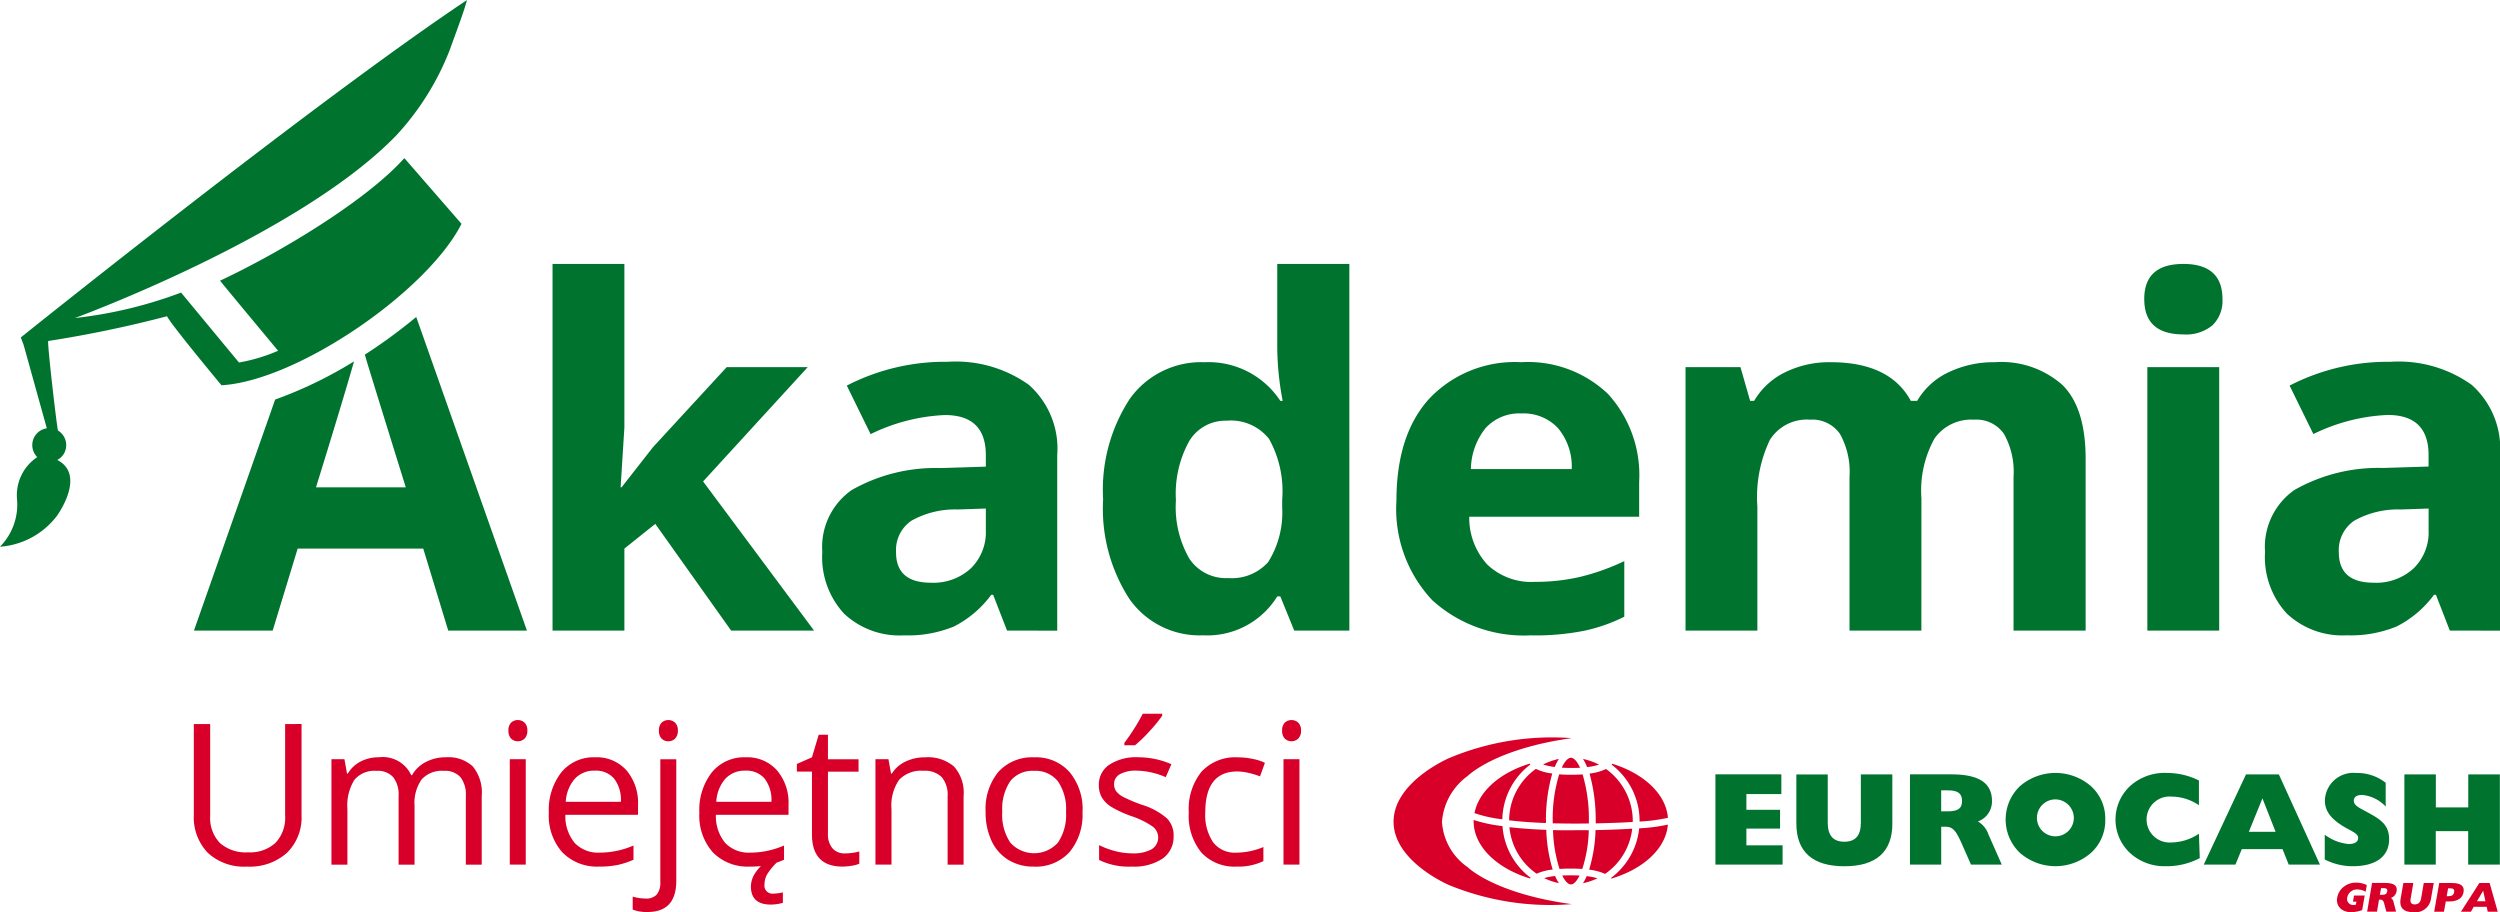
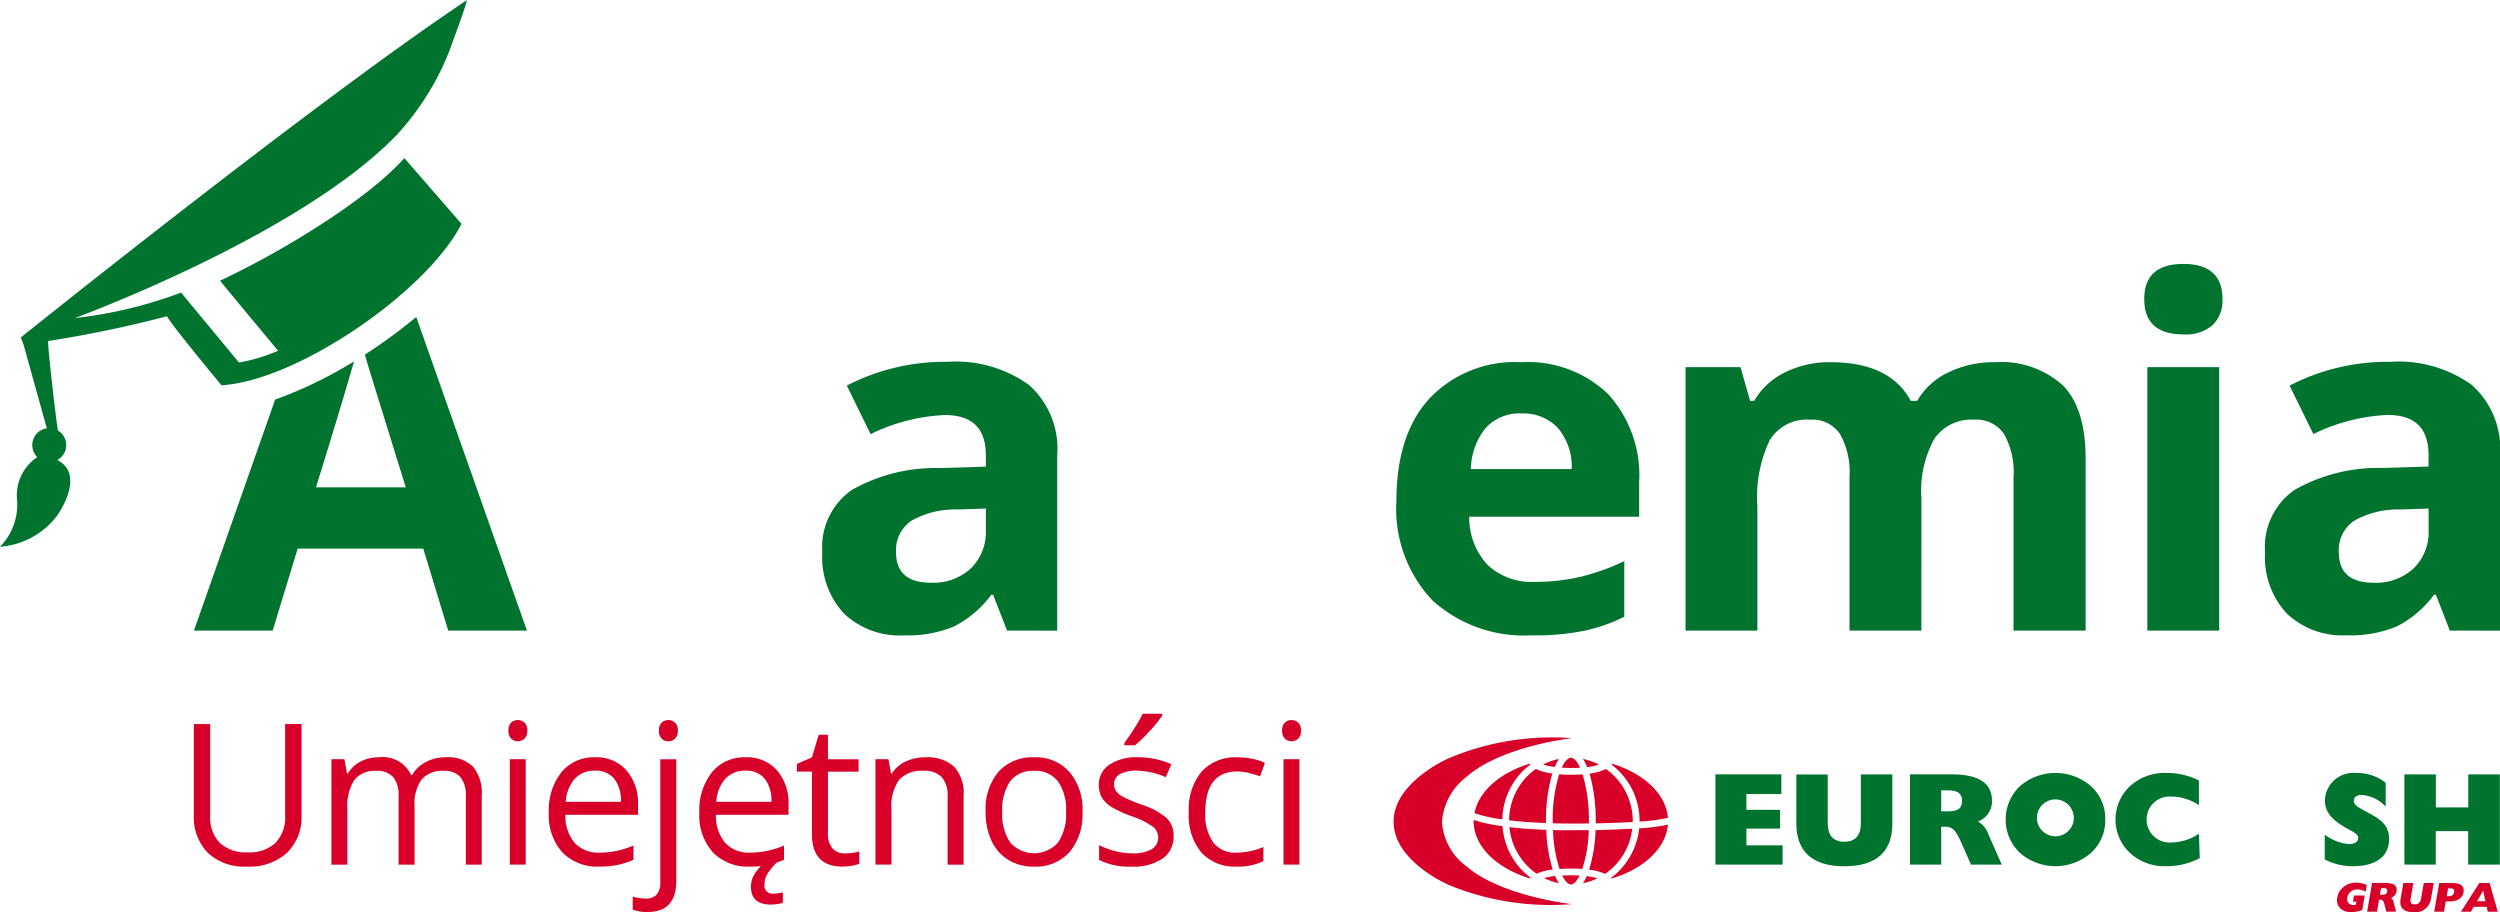
<svg xmlns="http://www.w3.org/2000/svg" id="Group_298" data-name="Group 298" width="177.445" height="64.744" viewBox="0 0 177.445 64.744">
  <defs>
    <clipPath id="clip-path">
      <rect id="Rectangle_7654" data-name="Rectangle 7654" width="177.445" height="64.744" fill="none" />
    </clipPath>
  </defs>
  <path id="Path_73871" data-name="Path 73871" d="M451.52,208.078v-1.37h-2.569v-1.186h2.39v-1.337h-2.39v-1.117h2.482v-1.4h-4.68v6.407Z" transform="translate(-324.996 -146.708)" fill="#00742e" />
  <g id="Group_297" data-name="Group 297">
    <g id="Group_296" data-name="Group 296" clip-path="url(#clip-path)">
      <path id="Path_73872" data-name="Path 73872" d="M474.635,205.146v-3.475H472.4V205.1c0,.906-.377,1.352-1.172,1.352s-1.177-.446-1.177-1.352v-3.424h-2.229v3.475c0,2.009,1.144,3.043,3.406,3.043s3.41-1.021,3.41-3.043" transform="translate(-340.321 -146.708)" fill="#00742e" />
      <path id="Path_73873" data-name="Path 73873" d="M503.936,208.078l-.947-2.142a1.706,1.706,0,0,0-.749-.924,1.5,1.5,0,0,0,1-1.448c0-1.3-.952-1.893-2.883-1.893h-2.937v6.407h2.216v-2.689h.308c.556,0,.776.354,1.172,1.251l.634,1.438Zm-2.822-4.523c0,.575-.34.74-1.053.74h-.427v-1.489h.459c.7,0,1.021.207,1.021.749" transform="translate(-361.853 -146.708)" fill="#00742e" />
      <path id="Path_73874" data-name="Path 73874" d="M529.4,204.608a3.081,3.081,0,0,0-1.016-2.372,3.851,3.851,0,0,0-5.038,0,3.271,3.271,0,0,0,0,4.739,3.838,3.838,0,0,0,5.038,0,3.092,3.092,0,0,0,1.016-2.368m-2.234-.014a1.31,1.31,0,1,1-1.3-1.416,1.322,1.322,0,0,1,1.3,1.416" transform="translate(-379.973 -146.437)" fill="#00742e" />
      <path id="Path_73875" data-name="Path 73875" d="M556.929,207.344l-.06-1.733a3.558,3.558,0,0,1-1.948.621,1.633,1.633,0,1,1,0-3.255,3.508,3.508,0,0,1,1.948.612v-1.756a5.06,5.06,0,0,0-2.252-.533,3.654,3.654,0,0,0-2.643.938,3.25,3.25,0,0,0,0,4.739,3.6,3.6,0,0,0,2.514.942,5.048,5.048,0,0,0,2.441-.575" transform="translate(-400.794 -146.437)" fill="#00742e" />
-       <path id="Path_73876" data-name="Path 73876" d="M582.171,208.078l-2.919-6.407h-2.33l-3,6.407h2.248l.455-1.1h2.891l.437,1.1Zm-3.148-2.33h-1.9l.965-2.372Z" transform="translate(-417.505 -146.708)" fill="#00742e" />
      <path id="Path_73877" data-name="Path 73877" d="M610.01,206c0-1.062-.657-1.434-1.668-1.981-.547-.29-.837-.45-.837-.749,0-.253.2-.41.584-.41a2.614,2.614,0,0,1,1.678.823v-1.687a3.266,3.266,0,0,0-2.091-.694,2.021,2.021,0,0,0-2.224,1.949c0,.8.482,1.36,1.452,1.925.543.3.91.451.91.731s-.234.437-.685.437a3.337,3.337,0,0,1-1.687-.662v1.76a4.379,4.379,0,0,0,1.977.478c1.682,0,2.592-.713,2.592-1.921" transform="translate(-440.436 -146.437)" fill="#00742e" />
      <path id="Path_73878" data-name="Path 73878" d="M632.949,208.078v-6.407h-2.243v2.344h-2.3v-2.344h-2.234v6.407H628.4V205.7h2.3v2.377Z" transform="translate(-455.514 -146.708)" fill="#00742e" />
      <path id="Path_73879" data-name="Path 73879" d="M610.062,230.352a.7.7,0,0,0-.707.561.428.428,0,0,0,.441.542.6.6,0,0,0,.165-.023l.046-.211h-.248l.074-.437h.758l-.179,1.034a2.466,2.466,0,0,1-.781.147A1.161,1.161,0,0,1,609,231.8a.809.809,0,0,1-.354-.882,1.2,1.2,0,0,1,.46-.754,1.378,1.378,0,0,1,.9-.294,1.683,1.683,0,0,1,.735.174l-.083.469a1.266,1.266,0,0,0-.589-.161" transform="translate(-442.75 -167.221)" fill="#d80028" />
      <path id="Path_73880" data-name="Path 73880" d="M617.853,232.006l-.124-.454c-.064-.285-.124-.4-.3-.4h-.1l-.142.85h-.7l.349-2.036h.938c.607,0,.878.189.8.6a.61.61,0,0,1-.4.465.431.431,0,0,1,.188.289l.18.68Zm-.234-1.673h-.143l-.087.473h.138c.234,0,.349-.051.382-.235s-.064-.239-.289-.239" transform="translate(-448.472 -167.295)" fill="#d80028" />
      <path id="Path_73881" data-name="Path 73881" d="M626.06,232.039c-.717,0-1.02-.326-.91-.961l.193-1.108h.708l-.189,1.095c-.055.285.041.422.289.422s.4-.138.451-.422l.188-1.095h.708l-.193,1.108a1.115,1.115,0,0,1-1.246.961" transform="translate(-454.757 -167.295)" fill="#d80028" />
      <path id="Path_73882" data-name="Path 73882" d="M635.011,231.28h-.244l-.129.726h-.694l.358-2.036h.919c.621,0,.878.216.809.644s-.423.666-1.02.666m.074-.933h-.152l-.1.556h.143c.229,0,.354-.087.386-.285s-.055-.271-.276-.271" transform="translate(-461.171 -167.295)" fill="#d80028" />
      <path id="Path_73883" data-name="Path 73883" d="M642.8,232.006l-.073-.349h-.92l-.2.349h-.708l1.305-2.036h.731l.574,2.036Zm-.326-1.489-.437.749h.6Z" transform="translate(-466.226 -167.295)" fill="#d80028" />
      <path id="Path_73884" data-name="Path 73884" d="M362.933,198.105c0,2.836,3.943,4.5,3.943,4.5a18.922,18.922,0,0,0,8.7,1.351c-5.493-.745-7.382-2.62-7.382-2.62a4.233,4.233,0,0,1-1.825-3.227,4.417,4.417,0,0,1,1.825-3.25s1.9-1.921,7.382-2.684a18.851,18.851,0,0,0-8.7,1.416s-3.943,1.682-3.943,4.518" transform="translate(-264.02 -139.783)" fill="#d80028" />
      <path id="Path_73885" data-name="Path 73885" d="M390.878,202.5c-.51,0-.993,0-1.453-.014a9.957,9.957,0,0,0,.464,2.758c.239-.018.5-.028.777-.028.308,0,.588.009.837.028a9.55,9.55,0,0,0,.46-2.749c-.349,0-.708,0-1.085,0m1.806-4.661a4.807,4.807,0,0,0-1.13-.4,3.553,3.553,0,0,1,.294.579,4.028,4.028,0,0,0,.836-.174m-1.337.22c-.211-.46-.446-.708-.648-.708s-.437.248-.653.7c.212.019.437.023.681.023s.436,0,.62-.014m-2.4,4.408c-1.03-.037-1.9-.11-2.615-.188a4.512,4.512,0,0,0,1.93,3.3,3.783,3.783,0,0,1,1.14-.294,10.836,10.836,0,0,1-.455-2.822m6.623-.612v.028a12.42,12.42,0,0,0,2.013-.267c-.138-1.691-1.715-3.148-3.962-3.838a.228.228,0,0,1-.037.064,5.016,5.016,0,0,1,1.986,4.013m-3.112,0v.156c1.071-.023,1.935-.055,2.62-.1,0-.023.009-.046.009-.06a4.553,4.553,0,0,0-1.9-3.7,3.692,3.692,0,0,1-1.168.326,12.178,12.178,0,0,1,.437,3.374m2.588.538c-.749.046-1.627.079-2.6.1a10.577,10.577,0,0,1-.455,2.808,3.783,3.783,0,0,1,1.131.3,4.49,4.49,0,0,0,1.926-3.2m-5.64-.39c.464.009.951.019,1.471.019.39,0,.754,0,1.094-.01,0-.05,0-.1,0-.156a11.059,11.059,0,0,0-.446-3.327c-.243.018-.5.028-.8.028-.322,0-.612-.009-.86-.032a10.689,10.689,0,0,0-.459,3.332V202m.436-4.569a4.794,4.794,0,0,0-1.121.4,4.609,4.609,0,0,0,.832.174,3.551,3.551,0,0,1,.289-.575m1.71,8.825a4.3,4.3,0,0,0,1.029-.349,4.617,4.617,0,0,0-.767-.152,2.778,2.778,0,0,1-.262.5m-1.471-.542c.207.409.418.63.616.63s.409-.22.611-.63c-.193-.014-.409-.014-.643-.014-.212,0-.4,0-.584.014m5.461-3.351a5.033,5.033,0,0,1-2.009,3.526l.046.037c2.257-.676,3.861-2.123,4-3.829a12.431,12.431,0,0,1-2.041.266m-9.23-.57c.69.087,1.558.152,2.616.193v-.134a11.933,11.933,0,0,1,.45-3.383,3.5,3.5,0,0,1-1.163-.326,4.5,4.5,0,0,0-1.9,3.65m2.487,4.1a4.065,4.065,0,0,0,1.048.358,2.594,2.594,0,0,1-.271-.505,4.39,4.39,0,0,0-.777.147m-.979-8.062a.58.58,0,0,1-.051-.06c-2.1.644-3.612,1.954-3.916,3.512a9.321,9.321,0,0,0,1.976.437,5.012,5.012,0,0,1,1.99-3.888m-1.977,4.371a10.233,10.233,0,0,1-2.04-.432.37.37,0,0,0-.01.078c0,1.8,1.646,3.36,4.008,4.073l.041-.046a5.024,5.024,0,0,1-2-3.673" transform="translate(-279.196 -143.567)" fill="#d80028" />
      <path id="Path_73886" data-name="Path 73886" d="M15.62,19.924c.228.3,4.119,4.972,4.119,4.972a12.226,12.226,0,0,1-2.777.834l-4.11-4.963a31.008,31.008,0,0,1-7.54,1.808S21.258,16.737,28.15,9.588a19.149,19.149,0,0,0,3.756-6c.56-1.556,1.02-2.747,1.24-3.586C22.321,7.225,1.477,23.951,1.477,23.951l.2.531L3.323,30.4a1.2,1.2,0,0,0-.946.745,1.207,1.207,0,0,0,.266,1.3,3.248,3.248,0,0,0-1.431,3.033A4.265,4.265,0,0,1,0,38.806a5.582,5.582,0,0,0,4.04-2.19s2.121-2.894.023-3.97a1.167,1.167,0,0,0,.554-.61,1.211,1.211,0,0,0-.5-1.477c-.056-.037-.792-6.333-.69-6.356a83.785,83.785,0,0,0,8.43-1.757c.2.494,3.863,4.9,3.863,4.9,5.4-.317,14.618-6.673,17.037-11.459L28.7,11.222c-2.651,2.976-8.751,6.675-13.08,8.7" fill="#00742e" />
-       <path id="Path_73887" data-name="Path 73887" d="M148.8,84.595l2.224-2.843,5.235-5.686h5.753l-7.426,8.112,7.878,10.587h-5.887l-5.385-7.576L149,88.943v5.82h-5.1V68.74H149V80.347l-.268,4.248Z" transform="translate(-104.682 -50.006)" fill="#00742e" />
      <path id="Path_73888" data-name="Path 73888" d="M227.266,113.289l-.987-2.542h-.133A7.53,7.53,0,0,1,223.493,113a8.568,8.568,0,0,1-3.554.627,5.745,5.745,0,0,1-4.24-1.539,5.909,5.909,0,0,1-1.546-4.382,4.935,4.935,0,0,1,2.082-4.39,12.067,12.067,0,0,1,6.28-1.564l3.245-.1v-.819q0-2.843-2.91-2.843a13.264,13.264,0,0,0-5.269,1.355L215.892,95.9a15.2,15.2,0,0,1,7.158-1.689,8.912,8.912,0,0,1,5.77,1.639,6.056,6.056,0,0,1,2.008,4.984v12.46Zm-1.505-8.663-1.974.067a6.324,6.324,0,0,0-3.312.8,2.522,2.522,0,0,0-1.087,2.241q0,2.158,2.475,2.157a3.922,3.922,0,0,0,2.835-1.02,3.585,3.585,0,0,0,1.062-2.71Z" transform="translate(-155.788 -68.531)" fill="#00742e" />
-       <path id="Path_73889" data-name="Path 73889" d="M294.348,95.1a6.075,6.075,0,0,1-5.176-2.559,11.769,11.769,0,0,1-1.881-7.091,11.778,11.778,0,0,1,1.915-7.167,6.219,6.219,0,0,1,5.276-2.567,6.1,6.1,0,0,1,5.386,2.743h.167a20.852,20.852,0,0,1-.385-3.73V68.74h5.118V94.764h-3.913l-.987-2.425h-.218a5.838,5.838,0,0,1-5.3,2.759m1.79-4.064a3.458,3.458,0,0,0,2.868-1.137A6.619,6.619,0,0,0,300,86.033v-.552a7.645,7.645,0,0,0-.928-4.315,3.447,3.447,0,0,0-3.019-1.3,2.994,2.994,0,0,0-2.65,1.447,7.717,7.717,0,0,0-.945,4.206,7.315,7.315,0,0,0,.953,4.139,3.116,3.116,0,0,0,2.726,1.38" transform="translate(-208.993 -50.006)" fill="#00742e" />
      <path id="Path_73890" data-name="Path 73890" d="M373.28,113.714a9.651,9.651,0,0,1-7.058-2.492,9.435,9.435,0,0,1-2.542-7.058q0-4.7,2.35-7.267a8.369,8.369,0,0,1,6.5-2.567,8.235,8.235,0,0,1,6.171,2.258,8.542,8.542,0,0,1,2.207,6.238V105.3H368.848a4.908,4.908,0,0,0,1.288,3.4,4.53,4.53,0,0,0,3.378,1.221,14.018,14.018,0,0,0,3.194-.351,16.009,16.009,0,0,0,3.145-1.121v3.947a11.982,11.982,0,0,1-2.861,1,18.024,18.024,0,0,1-3.712.326m-.72-15.754a3.238,3.238,0,0,0-2.542,1.028,4.76,4.76,0,0,0-1.053,2.919h7.157a4.25,4.25,0,0,0-.986-2.919,3.343,3.343,0,0,0-2.576-1.028" transform="translate(-264.564 -68.622)" fill="#00742e" />
      <path id="Path_73891" data-name="Path 73891" d="M455.706,113.379h-5.1V102.458a5.5,5.5,0,0,0-.678-3.036,2.382,2.382,0,0,0-2.133-1.012,3.088,3.088,0,0,0-2.843,1.438,9.438,9.438,0,0,0-.886,4.733v8.8h-5.1v-18.7h3.9l.686,2.392h.284a5.182,5.182,0,0,1,2.174-2.015,7.061,7.061,0,0,1,3.261-.727q4.2,0,5.686,2.743h.452a5.048,5.048,0,0,1,2.217-2.024,7.385,7.385,0,0,1,3.3-.719,6.519,6.519,0,0,1,4.809,1.631q1.63,1.631,1.63,5.226v12.192h-5.117V102.458a5.5,5.5,0,0,0-.678-3.036,2.381,2.381,0,0,0-2.132-1.012,3.184,3.184,0,0,0-2.8,1.338,7.6,7.6,0,0,0-.928,4.248Z" transform="translate(-319.331 -68.622)" fill="#00742e" />
      <path id="Path_73892" data-name="Path 73892" d="M558.434,71.232q0-2.492,2.776-2.492t2.777,2.492a2.43,2.43,0,0,1-.694,1.848,2.917,2.917,0,0,1-2.082.661q-2.776,0-2.776-2.509m5.319,23.532h-5.1v-18.7h5.1Z" transform="translate(-406.24 -50.006)" fill="#00742e" />
      <path id="Path_73893" data-name="Path 73893" d="M603.015,113.289l-.986-2.542h-.135a7.533,7.533,0,0,1-2.65,2.249,8.569,8.569,0,0,1-3.554.627,5.744,5.744,0,0,1-4.24-1.539A5.908,5.908,0,0,1,589.9,107.7a4.933,4.933,0,0,1,2.083-4.39,12.062,12.062,0,0,1,6.28-1.564l3.244-.1v-.819q0-2.843-2.909-2.843a13.265,13.265,0,0,0-5.268,1.355L591.642,95.9a15.2,15.2,0,0,1,7.159-1.689,8.914,8.914,0,0,1,5.77,1.639,6.059,6.059,0,0,1,2.007,4.984v12.46Zm-1.505-8.663-1.973.067a6.323,6.323,0,0,0-3.312.8,2.522,2.522,0,0,0-1.087,2.241q0,2.158,2.475,2.157a3.921,3.921,0,0,0,2.835-1.02,3.582,3.582,0,0,0,1.062-2.71Z" transform="translate(-429.132 -68.531)" fill="#00742e" />
      <path id="Path_73894" data-name="Path 73894" d="M66.289,82.544a36.752,36.752,0,0,1-3.647,2.675c.043.149.088.3.137.47q.309,1.038,2.768,8.948H59.175q1.9-6.136,2.7-8.939a29.828,29.828,0,0,1-5.6,2.71l-5.764,16.4H56.1l1.773-5.82h8.914l1.774,5.82h5.585Z" transform="translate(-36.746 -60.048)" fill="#00742e" />
      <path id="Path_73895" data-name="Path 73895" d="M58.136,188.556v6.46A3.518,3.518,0,0,1,57.1,197.7a3.954,3.954,0,0,1-2.834.976,3.779,3.779,0,0,1-2.789-.983,3.646,3.646,0,0,1-.987-2.7v-6.432h1.161v6.514a2.564,2.564,0,0,0,.683,1.919,2.754,2.754,0,0,0,2.008.669,2.658,2.658,0,0,0,1.946-.673,2.588,2.588,0,0,0,.683-1.929v-6.5Z" transform="translate(-36.733 -137.167)" fill="#d80028" />
      <path id="Path_73896" data-name="Path 73896" d="M95.859,204.845v-4.868a2.021,2.021,0,0,0-.382-1.342,1.479,1.479,0,0,0-1.188-.447,1.919,1.919,0,0,0-1.564.607,2.888,2.888,0,0,0-.506,1.871v4.179H91.086v-4.868a2.019,2.019,0,0,0-.382-1.342,1.487,1.487,0,0,0-1.195-.447,1.851,1.851,0,0,0-1.56.638,3.454,3.454,0,0,0-.495,2.093v3.926H86.32v-7.484h.922l.184,1.024h.055a2.226,2.226,0,0,1,.9-.854,2.766,2.766,0,0,1,1.308-.307,2.224,2.224,0,0,1,2.294,1.27h.055a2.384,2.384,0,0,1,.97-.929,3.008,3.008,0,0,1,1.447-.341,2.534,2.534,0,0,1,1.9.652,2.918,2.918,0,0,1,.632,2.086v4.882Z" transform="translate(-62.795 -143.474)" fill="#d80028" />
      <path id="Path_73897" data-name="Path 73897" d="M132.415,188.28a.754.754,0,0,1,.191-.57.708.708,0,0,1,.95,0,.74.74,0,0,1,.2.567.751.751,0,0,1-.2.57.694.694,0,0,1-.95,0,.767.767,0,0,1-.191-.57m1.229,9.512h-1.133v-7.484h1.133Z" transform="translate(-96.327 -136.42)" fill="#d80028" />
      <path id="Path_73898" data-name="Path 73898" d="M146.512,204.982a3.439,3.439,0,0,1-2.619-1.01,3.912,3.912,0,0,1-.959-2.807,4.339,4.339,0,0,1,.891-2.875,2.96,2.96,0,0,1,2.393-1.065,2.823,2.823,0,0,1,2.226.926,3.545,3.545,0,0,1,.82,2.441v.717h-5.156a2.966,2.966,0,0,0,.666,2,2.3,2.3,0,0,0,1.779.683,6.028,6.028,0,0,0,2.39-.505v1.01a6,6,0,0,1-1.137.373,6.405,6.405,0,0,1-1.294.112m-.307-6.808a1.852,1.852,0,0,0-1.437.587,2.706,2.706,0,0,0-.632,1.625h3.913a2.493,2.493,0,0,0-.478-1.642,1.683,1.683,0,0,0-1.366-.57" transform="translate(-103.979 -143.474)" fill="#d80028" />
      <path id="Path_73899" data-name="Path 73899" d="M165.828,201.152a2.725,2.725,0,0,1-1.051-.171v-.922a3.325,3.325,0,0,0,.929.137.977.977,0,0,0,.782-.29,1.332,1.332,0,0,0,.249-.884v-8.713h1.133v8.631q0,2.212-2.042,2.212m.813-12.872a.752.752,0,0,1,.191-.57.708.708,0,0,1,.949,0,.739.739,0,0,1,.2.567.75.75,0,0,1-.2.57.661.661,0,0,1-.471.188.653.653,0,0,1-.478-.188.765.765,0,0,1-.191-.57" transform="translate(-119.869 -136.42)" fill="#d80028" />
      <path id="Path_73900" data-name="Path 73900" d="M185.714,204.982a3.439,3.439,0,0,1-2.619-1.01,3.911,3.911,0,0,1-.959-2.807,4.339,4.339,0,0,1,.891-2.875,2.96,2.96,0,0,1,2.393-1.065,2.823,2.823,0,0,1,2.226.926,3.546,3.546,0,0,1,.819,2.441v.717H183.31a2.965,2.965,0,0,0,.666,2,2.3,2.3,0,0,0,1.779.683,6.03,6.03,0,0,0,2.39-.505v1.01a6.012,6.012,0,0,1-1.137.373,6.4,6.4,0,0,1-1.294.112m-.307-6.808a1.851,1.851,0,0,0-1.437.587,2.7,2.7,0,0,0-.632,1.625h3.913a2.5,2.5,0,0,0-.478-1.642,1.684,1.684,0,0,0-1.366-.57m1.352,8.085a.567.567,0,0,0,.642.642,2.941,2.941,0,0,0,.662-.089v.744a3.215,3.215,0,0,1-.854.123q-1.414,0-1.413-1.284a1.73,1.73,0,0,1,.294-.939,3.08,3.08,0,0,1,.785-.823h.819a4.7,4.7,0,0,0-.7.823,1.473,1.473,0,0,0-.235.8" transform="translate(-132.497 -143.474)" fill="#d80028" />
      <path id="Path_73901" data-name="Path 73901" d="M210.943,199.782a4.04,4.04,0,0,0,1.024-.137v.867a2.084,2.084,0,0,1-.543.147,4.07,4.07,0,0,1-.645.058q-2.172,0-2.172-2.287v-4.452h-1.072v-.546l1.072-.471.478-1.6h.656V193.1h2.172v.881h-2.172v4.4a1.513,1.513,0,0,0,.321,1.038,1.115,1.115,0,0,0,.881.362" transform="translate(-150.975 -139.209)" fill="#d80028" />
      <path id="Path_73902" data-name="Path 73902" d="M233.122,204.845V200a1.953,1.953,0,0,0-.416-1.366,1.7,1.7,0,0,0-1.3-.451,2.15,2.15,0,0,0-1.721.635,3.2,3.2,0,0,0-.546,2.1v3.926H228v-7.484h.922l.184,1.024h.055a2.313,2.313,0,0,1,.977-.857,3.172,3.172,0,0,1,1.4-.3,2.843,2.843,0,0,1,2.035.652,2.776,2.776,0,0,1,.683,2.086v4.882Z" transform="translate(-165.862 -143.474)" fill="#d80028" />
      <path id="Path_73903" data-name="Path 73903" d="M263.56,201.1a4.128,4.128,0,0,1-.922,2.858,3.246,3.246,0,0,1-2.547,1.027,3.371,3.371,0,0,1-1.782-.471,3.109,3.109,0,0,1-1.2-1.352,4.709,4.709,0,0,1-.423-2.062,4.122,4.122,0,0,1,.915-2.851,3.236,3.236,0,0,1,2.54-1.021,3.167,3.167,0,0,1,2.5,1.045,4.112,4.112,0,0,1,.925,2.827m-5.7,0a3.552,3.552,0,0,0,.573,2.185,2.277,2.277,0,0,0,3.377,0,3.533,3.533,0,0,0,.577-2.188,3.476,3.476,0,0,0-.577-2.168,2.027,2.027,0,0,0-1.7-.741,2,2,0,0,0-1.68.73,3.517,3.517,0,0,0-.567,2.178" transform="translate(-186.728 -143.474)" fill="#d80028" />
      <path id="Path_73904" data-name="Path 73904" d="M291.475,194.547a1.874,1.874,0,0,1-.779,1.611,3.657,3.657,0,0,1-2.185.567,4.749,4.749,0,0,1-2.322-.471V195.2a5.648,5.648,0,0,0,1.157.43,4.839,4.839,0,0,0,1.192.157,2.7,2.7,0,0,0,1.366-.283.975.975,0,0,0,.1-1.611,5.953,5.953,0,0,0-1.478-.734,8.041,8.041,0,0,1-1.485-.68,2.027,2.027,0,0,1-.655-.659,1.718,1.718,0,0,1-.215-.881,1.68,1.68,0,0,1,.744-1.444,3.469,3.469,0,0,1,2.042-.529,5.968,5.968,0,0,1,2.363.492l-.4.922a5.421,5.421,0,0,0-2.041-.464,2.346,2.346,0,0,0-1.216.253.781.781,0,0,0-.41.7.849.849,0,0,0,.153.512,1.51,1.51,0,0,0,.495.4,11.048,11.048,0,0,0,1.311.553,4.9,4.9,0,0,1,1.8.976,1.723,1.723,0,0,1,.468,1.236m-3.5-6.6q.328-.424.707-1.024a11.649,11.649,0,0,0,.6-1.045h1.379v.144a10.1,10.1,0,0,1-.894,1.093,10.218,10.218,0,0,1-1.031,1h-.758Z" transform="translate(-208.177 -135.217)" fill="#d80028" />
      <path id="Path_73905" data-name="Path 73905" d="M313,204.982a3.194,3.194,0,0,1-2.516-1,4.112,4.112,0,0,1-.891-2.83,4.242,4.242,0,0,1,.9-2.9,3.258,3.258,0,0,1,2.578-1.024,5.116,5.116,0,0,1,1.079.116,3.549,3.549,0,0,1,.847.273l-.348.963a5.338,5.338,0,0,0-.819-.249,3.664,3.664,0,0,0-.785-.1q-2.28,0-2.281,2.909a3.462,3.462,0,0,0,.557,2.117,1.936,1.936,0,0,0,1.649.737,5.038,5.038,0,0,0,1.919-.4v1a4.087,4.087,0,0,1-1.892.389" transform="translate(-225.216 -143.474)" fill="#d80028" />
      <path id="Path_73906" data-name="Path 73906" d="M333.914,188.28a.753.753,0,0,1,.191-.57.708.708,0,0,1,.949,0,.74.74,0,0,1,.2.567.751.751,0,0,1-.2.57.694.694,0,0,1-.949,0,.766.766,0,0,1-.191-.57m1.229,9.512H334.01v-7.484h1.133Z" transform="translate(-242.91 -136.42)" fill="#d80028" />
    </g>
  </g>
</svg>